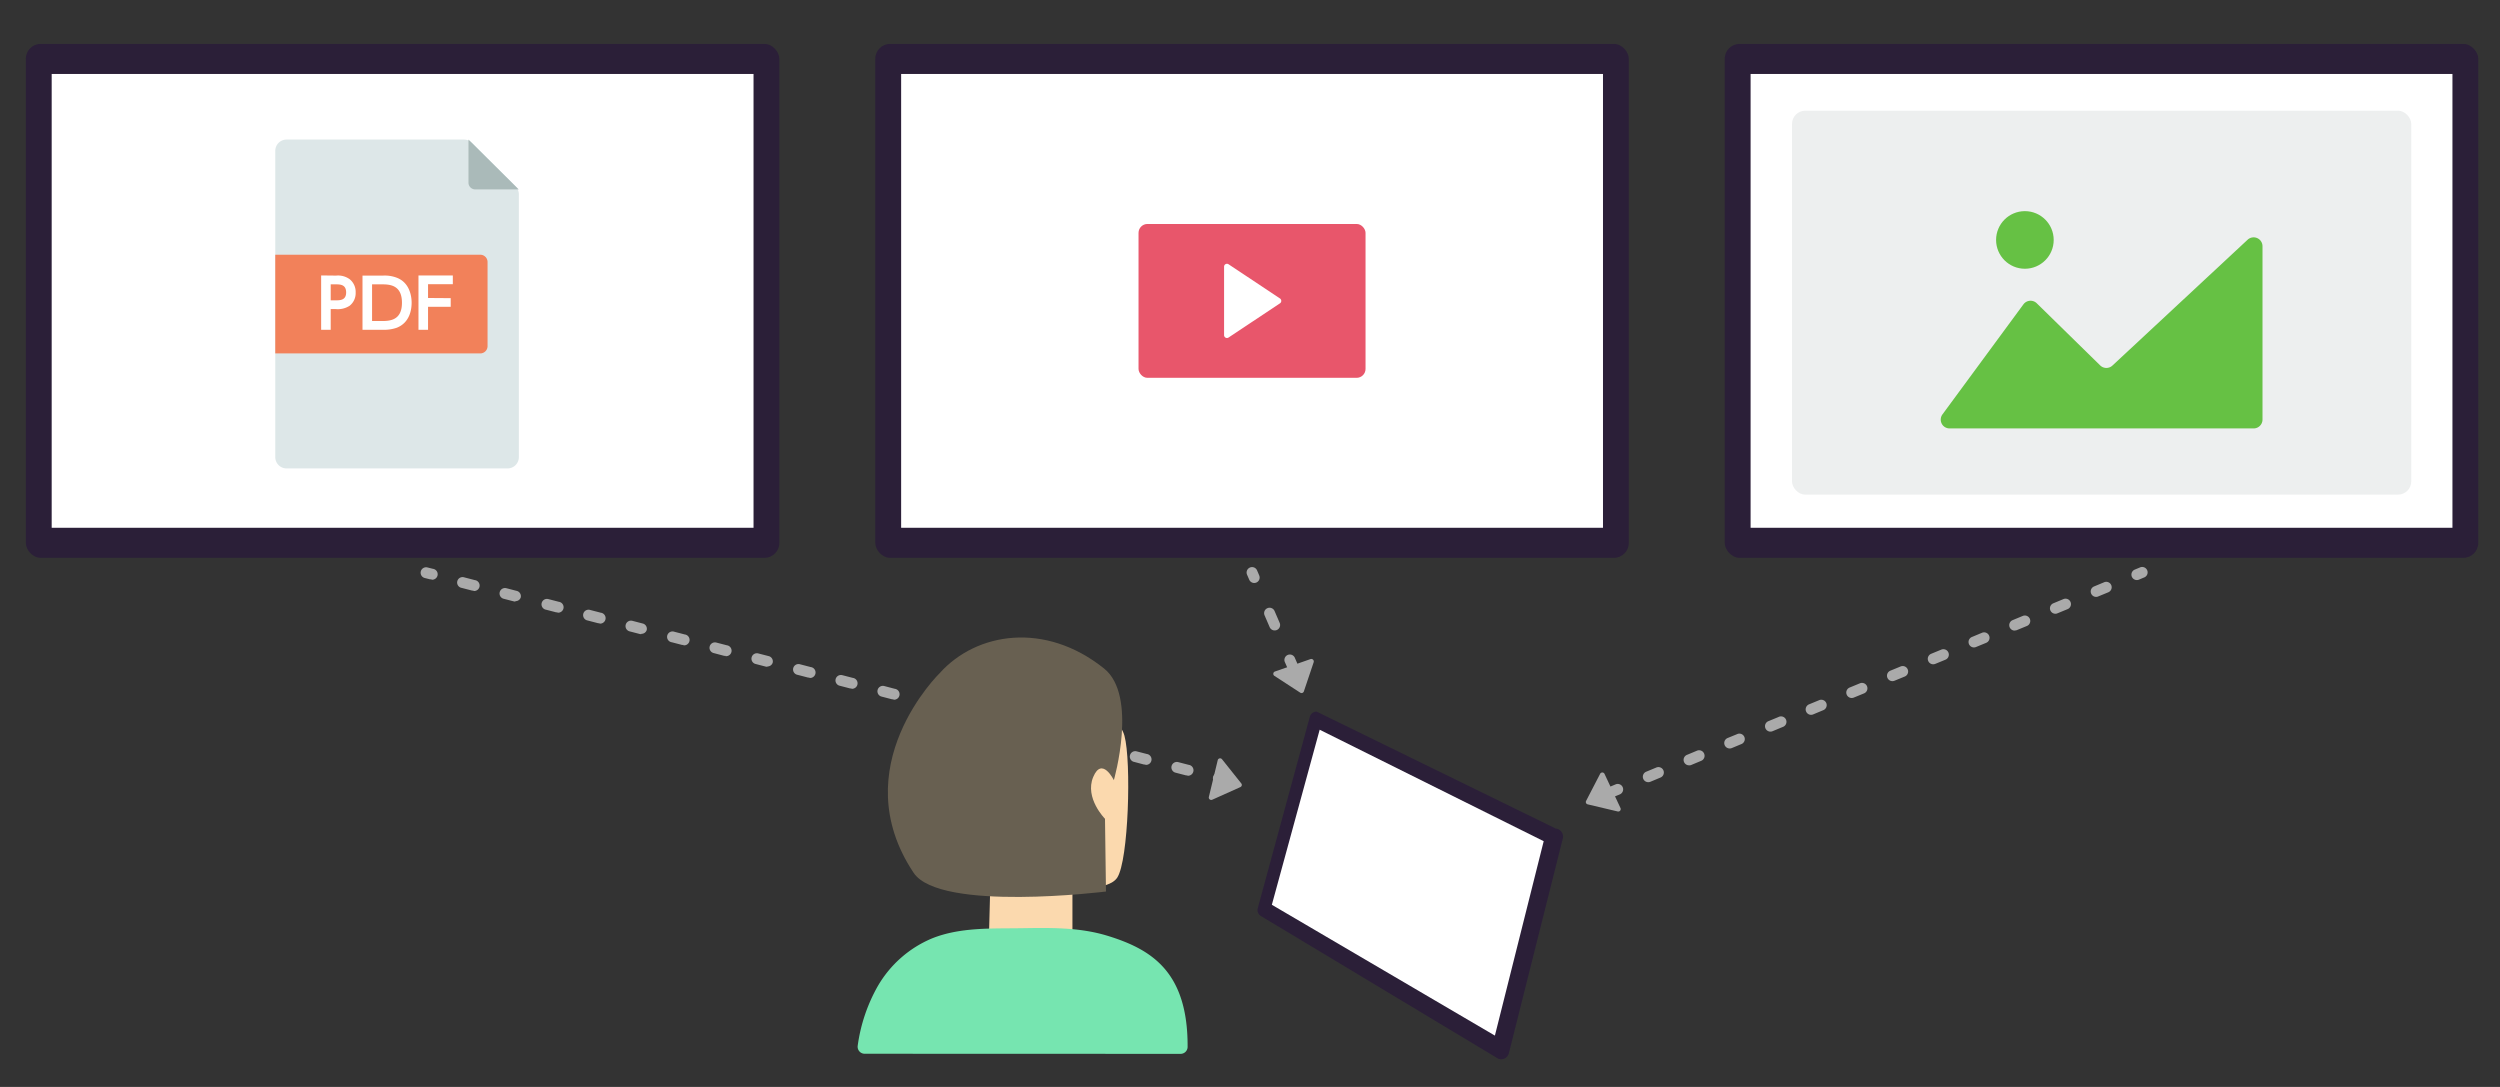
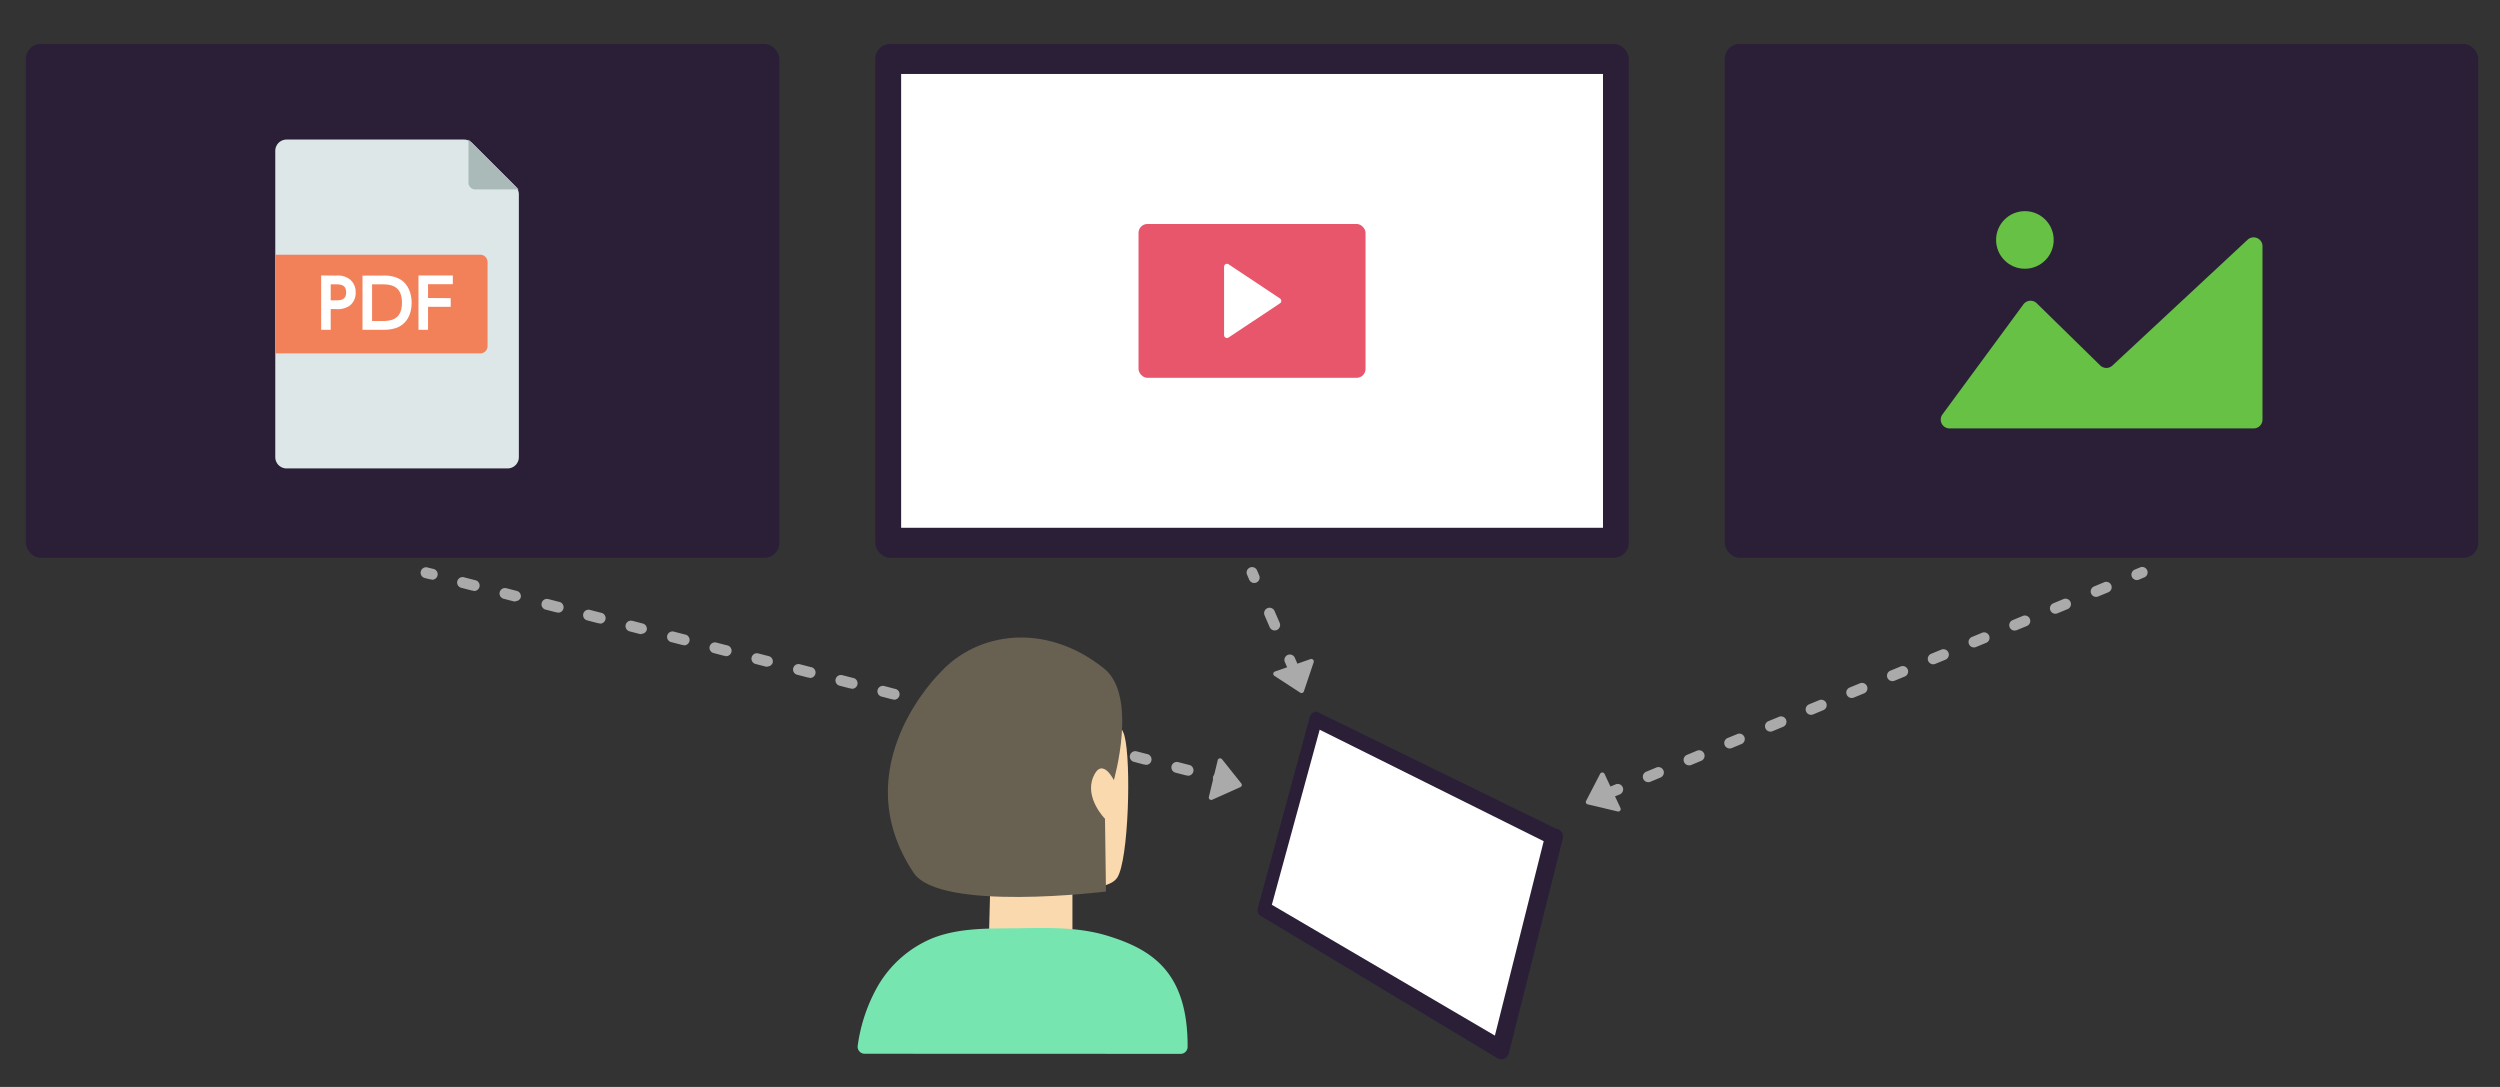
<svg xmlns="http://www.w3.org/2000/svg" id="レイヤー_1" data-name="レイヤー 1" viewBox="0 0 460 200">
  <rect x="0" y="0" width="460" height="200" fill="#333333" stroke="none" />
  <defs>
    <style>.cls-1{fill:#aaa;}.cls-2{fill:#2b1f38;}.cls-3{fill:#fff;}.cls-4{fill:#dde7e8;}.cls-5{fill:#aabab9;}.cls-6{fill:#f2815a;}.cls-7{fill:#e8566b;}.cls-8{fill:#edefef;}.cls-9{fill:#66c144;}.cls-10{fill:#fbd9ae;}.cls-11{fill:#76e5b0;}.cls-12{fill:#686051;}</style>
  </defs>
  <path class="cls-1" d="M230.78,107.27a1,1,0,0,1-.92-.6l-.4-.92a1,1,0,0,1,.52-1.32,1,1,0,0,1,1.32.52l.39.92a1,1,0,0,1-.52,1.32A1.09,1.09,0,0,1,230.78,107.27Z" />
  <path class="cls-1" d="M234.54,116a1,1,0,0,1-.92-.6l-.94-2.18a1,1,0,0,1,1.84-.79l.94,2.18a1,1,0,0,1-.52,1.31A1,1,0,0,1,234.54,116Z" />
  <path class="cls-1" d="M237.77,123.42a1,1,0,0,1-.92-.6l-.4-.92a1,1,0,1,1,1.83-.79l.4.91a1,1,0,0,1-.52,1.32A1.09,1.09,0,0,1,237.77,123.42Z" />
  <path class="cls-1" d="M79.39,106.6l-.25,0-1-.25a1,1,0,0,1-.71-1.22,1,1,0,0,1,1.22-.72l1,.25a1,1,0,0,1-.25,2Z" />
  <path class="cls-1" d="M218.47,142.67a1.07,1.07,0,0,1-.25,0l-1.93-.5a1,1,0,1,1,.5-1.94l1.93.5a1,1,0,0,1-.25,2Zm-7.72-2a1.15,1.15,0,0,1-.26,0l-1.93-.51a1,1,0,0,1,.5-1.93l1.94.5a1,1,0,0,1-.25,2Zm-7.73-2a1.07,1.07,0,0,1-.25,0l-1.93-.5a1,1,0,1,1,.5-1.93l1.93.5a1,1,0,0,1-.25,2Zm-7.73-2a1.07,1.07,0,0,1-.25,0l-1.93-.5a1,1,0,0,1,.5-1.94l1.93.5a1,1,0,0,1-.25,2Zm-7.72-2a.78.78,0,0,1-.26,0l-1.93-.5a1,1,0,0,1-.71-1.22,1,1,0,0,1,1.21-.71l1.94.5a1,1,0,0,1-.25,2Zm-7.73-2a1.07,1.07,0,0,1-.25,0l-1.93-.5a1,1,0,0,1,.5-1.94l1.93.5a1,1,0,0,1-.25,2Zm-7.73-2a1.07,1.07,0,0,1-.25,0l-1.93-.51a1,1,0,1,1,.5-1.93l1.93.5a1,1,0,0,1-.25,2Zm-7.72-2a1.15,1.15,0,0,1-.26,0l-1.93-.5a1,1,0,0,1,.5-1.94l1.94.51a1,1,0,0,1-.25,2Zm-7.73-2a1.07,1.07,0,0,1-.25,0l-1.93-.5a1,1,0,0,1,.5-1.94l1.93.5a1,1,0,0,1-.25,2Zm-7.73-2a.77.77,0,0,1-.25,0l-1.93-.5a1,1,0,1,1,.5-1.93l1.93.5a1,1,0,0,1-.25,2Zm-7.72-2a1.15,1.15,0,0,1-.26,0l-1.93-.5a1,1,0,0,1,.5-1.94l1.94.5a1,1,0,0,1,.71,1.22A1,1,0,0,1,141.21,122.63Zm-7.73-2a1.07,1.07,0,0,1-.25,0l-1.93-.51a1,1,0,0,1-.72-1.21,1,1,0,0,1,1.22-.72l1.93.5a1,1,0,0,1-.25,2Zm-7.73-2-.25,0-1.93-.5a1,1,0,1,1,.5-1.93l1.93.5a1,1,0,0,1-.25,2Zm-7.72-2a1.15,1.15,0,0,1-.26,0l-1.93-.5a1,1,0,0,1-.71-1.22,1,1,0,0,1,1.22-.72l1.93.5a1,1,0,0,1,.71,1.22A1,1,0,0,1,118,116.62Zm-7.73-2a.73.73,0,0,1-.25,0l-1.93-.5a1,1,0,1,1,.5-1.93l1.93.5a1,1,0,0,1-.25,2Zm-7.73-2-.25,0-1.93-.5a1,1,0,0,1,.5-1.94l1.93.5a1,1,0,0,1-.25,2Zm-7.72-2a1,1,0,0,1-.25,0l-1.94-.5a1,1,0,0,1-.71-1.22,1,1,0,0,1,1.22-.72l1.93.5a1,1,0,0,1,.71,1.22A1,1,0,0,1,94.85,110.61Zm-7.73-2a1.07,1.07,0,0,1-.25,0l-1.93-.5a1,1,0,1,1,.5-1.93l1.93.5a1,1,0,0,1-.25,2Z" />
  <path class="cls-1" d="M225.23,144.43a.77.77,0,0,1-.25,0l-1-.25a1,1,0,1,1,.51-1.93l1,.25a1,1,0,0,1-.25,2Z" />
  <path class="cls-1" d="M393.17,106.73a1,1,0,0,1-.38-1.92l.92-.38a1,1,0,1,1,.77,1.84l-.93.39A1,1,0,0,1,393.17,106.73Z" />
  <path class="cls-1" d="M303.28,143.92a1,1,0,0,1-.39-1.92l1.88-.78a1,1,0,0,1,.76,1.85l-1.87.78A1.06,1.06,0,0,1,303.28,143.92Zm7.49-3.1a1,1,0,0,1-.38-1.92l1.87-.78a1,1,0,0,1,1.3.55A1,1,0,0,1,313,140l-1.87.78A1,1,0,0,1,310.77,140.82Zm7.49-3.1a1,1,0,0,1-.39-1.92l1.88-.77a1,1,0,0,1,.76,1.84l-1.87.78A1,1,0,0,1,318.26,137.72Zm7.49-3.1a1,1,0,0,1-.38-1.92l1.87-.77a1,1,0,1,1,.76,1.84l-1.87.78A1,1,0,0,1,325.75,134.62Zm7.49-3.09a1,1,0,0,1-.92-.62,1,1,0,0,1,.54-1.31l1.87-.77a1,1,0,0,1,1.31.54,1,1,0,0,1-.55,1.3l-1.87.78A1,1,0,0,1,333.24,131.53Zm7.49-3.1a1,1,0,0,1-.38-1.93l1.87-.77a1,1,0,0,1,.77,1.85l-1.88.77A1,1,0,0,1,340.73,128.43Zm7.49-3.1a1,1,0,0,1-.38-1.93l1.87-.77a1,1,0,1,1,.77,1.85l-1.88.77A1,1,0,0,1,348.22,125.33Zm7.49-3.1a1,1,0,0,1-.92-.62,1,1,0,0,1,.54-1.31l1.87-.77a1,1,0,0,1,.77,1.85l-1.87.77A1.09,1.09,0,0,1,355.71,122.23Zm7.49-3.1a1,1,0,0,1-.38-1.92l1.87-.78a1,1,0,0,1,.77,1.85l-1.87.77A1.09,1.09,0,0,1,363.2,119.13Zm7.5-3.1a1,1,0,0,1-.39-1.92l1.88-.78a1,1,0,0,1,.76,1.85l-1.87.77A.9.9,0,0,1,370.7,116Zm7.49-3.1a1,1,0,0,1-.39-1.92l1.88-.78a1,1,0,0,1,1.3.54,1,1,0,0,1-.54,1.31l-1.87.77A.9.9,0,0,1,378.19,112.93Zm7.49-3.1a1,1,0,0,1-.38-1.92l1.87-.78a1,1,0,0,1,.76,1.85l-1.87.77A.87.87,0,0,1,385.68,109.83Z" />
  <path class="cls-1" d="M296.73,146.63a1,1,0,0,1-.38-1.92l.93-.39a1,1,0,0,1,.76,1.85l-.92.38A.91.91,0,0,1,296.73,146.63Z" />
  <rect class="cls-2" x="4.75" y="8.08" width="138.65" height="94.56" rx="2.73" />
-   <rect class="cls-3" x="9.51" y="13.61" width="129.14" height="83.5" />
  <rect class="cls-2" x="161.05" y="8.08" width="138.65" height="94.56" rx="2.73" />
  <rect class="cls-3" x="165.81" y="13.61" width="129.14" height="83.5" />
  <rect class="cls-2" x="317.35" y="8.08" width="138.65" height="94.56" rx="2.73" />
-   <rect class="cls-3" x="322.11" y="13.61" width="129.14" height="83.5" />
  <path class="cls-4" d="M93.35,86.19H52.74a2.08,2.08,0,0,1-2.09-2.09V27.77a2.08,2.08,0,0,1,2.09-2.09H85.38a2.12,2.12,0,0,1,1.48.61l8,8a2.09,2.09,0,0,1,.61,1.48V84.1A2.08,2.08,0,0,1,93.35,86.19Z" />
  <path class="cls-5" d="M95.44,34.85h-8a1.24,1.24,0,0,1-1.24-1.24V25.68Z" />
  <path class="cls-6" d="M52,46.84H89.72a0,0,0,0,1,0,0V65a0,0,0,0,1,0,0H52a1.34,1.34,0,0,1-1.34-1.34V48.18A1.34,1.34,0,0,1,52,46.84Z" transform="translate(140.37 111.87) rotate(-180)" />
  <path class="cls-3" d="M61.85,50.71a3.64,3.64,0,0,1,2.51.68,3,3,0,0,1,1.08,2.45,2.94,2.94,0,0,1-1.11,2.42,4,4,0,0,1-2.59.61h-.89v3.81H59.09v-10Zm-.07,4.55c.78,0,1.91,0,1.91-1.45s-1.07-1.49-1.91-1.49h-.93v2.94Z" />
  <path class="cls-3" d="M66.7,50.71h3.76a6.19,6.19,0,0,1,2.52.38c2.43.91,2.76,3.47,2.76,4.61s-.28,3.65-2.75,4.61a7.23,7.23,0,0,1-2.63.37H66.7Zm1.76,8.36h1.63c1.48,0,3.87,0,3.87-3.37s-2.4-3.38-3.82-3.38H68.46Z" />
  <path class="cls-3" d="M82.93,54.86v1.59H78.76v4.23H77v-10h6.32v1.61H78.76v2.54Z" />
  <rect class="cls-7" x="209.49" y="41.21" width="41.77" height="28.31" rx="1.64" />
  <path class="cls-3" d="M235.52,54.92l-9.46-6.29a.53.53,0,0,0-.83.44V61.66a.53.53,0,0,0,.83.44l9.46-6.29A.54.54,0,0,0,235.52,54.92Z" />
-   <rect class="cls-8" x="329.73" y="20.37" width="113.94" height="70.64" rx="2.43" />
  <path class="cls-9" d="M357.42,76.24,372.31,56a1.63,1.63,0,0,1,2.45-.2l11.69,11.45a1.63,1.63,0,0,0,2.25,0l24.86-23.14a1.63,1.63,0,0,1,2.74,1.19V77.2a1.63,1.63,0,0,1-1.63,1.63H358.73A1.62,1.62,0,0,1,357.42,76.24Z" />
  <circle class="cls-9" cx="372.58" cy="44.15" r="5.3" />
  <path class="cls-10" d="M182,171.07s5,12.18,9.16,10.9,6.17-8.55,6.17-10.9v-7.7s6.62.57,8.24-1.88c2.09-3.17,2.62-21.36,1.33-26.12s-10.16-6.84-10.16-6.84L183,132.8Z" />
  <path class="cls-11" d="M217.23,193.91a1.29,1.29,0,0,0,1.29-1.26c.07-13.89-6.66-18-14.85-20.5-5.18-1.56-10.5-1.44-15.87-1.36s-11.15-.19-16.27,1.86a20.81,20.81,0,0,0-10.06,8.87,30.58,30.58,0,0,0-3.65,10.88,1.29,1.29,0,0,0,1.27,1.49Z" />
  <path class="cls-12" d="M172.93,123.83s-17.81,17.3-4.82,36.77c4.83,7.25,35.39,3.44,35.39,3.44l-.18-13.38s-3.79-3.82-2.17-7.69,3.8.58,3.8.58S209.42,128,203.14,123C192.31,114.32,179.68,116.33,172.93,123.83Z" />
  <path class="cls-2" d="M286.27,152.46l-44-21.52a1.3,1.3,0,0,0-1.3,1.09l-9.52,35a1.3,1.3,0,0,0,.64,1.57l43.6,26.21a1.47,1.47,0,0,0,1.95-1.05l9.91-39.45a1.48,1.48,0,0,0-1.23-1.85" />
  <polygon class="cls-3" points="234.02 166.48 275.06 190.55 284.04 154.78 242.82 134.27 234.02 166.48" />
  <path class="cls-1" d="M228.22,144.83l-5.17,2.32a.45.45,0,0,1-.62-.52l1.63-6.75a.45.45,0,0,1,.79-.18l3.54,4.44A.44.44,0,0,1,228.22,144.83Z" />
  <path class="cls-1" d="M239.24,127.45l-4.75-3.09a.45.45,0,0,1,.09-.8l6.56-2.29a.46.46,0,0,1,.58.57l-1.81,5.38A.45.45,0,0,1,239.24,127.45Z" />
  <path class="cls-1" d="M291.83,147.39l2.59-5a.45.45,0,0,1,.81,0l2.94,6.29a.45.45,0,0,1-.51.63L292.13,148A.44.44,0,0,1,291.83,147.39Z" />
</svg>